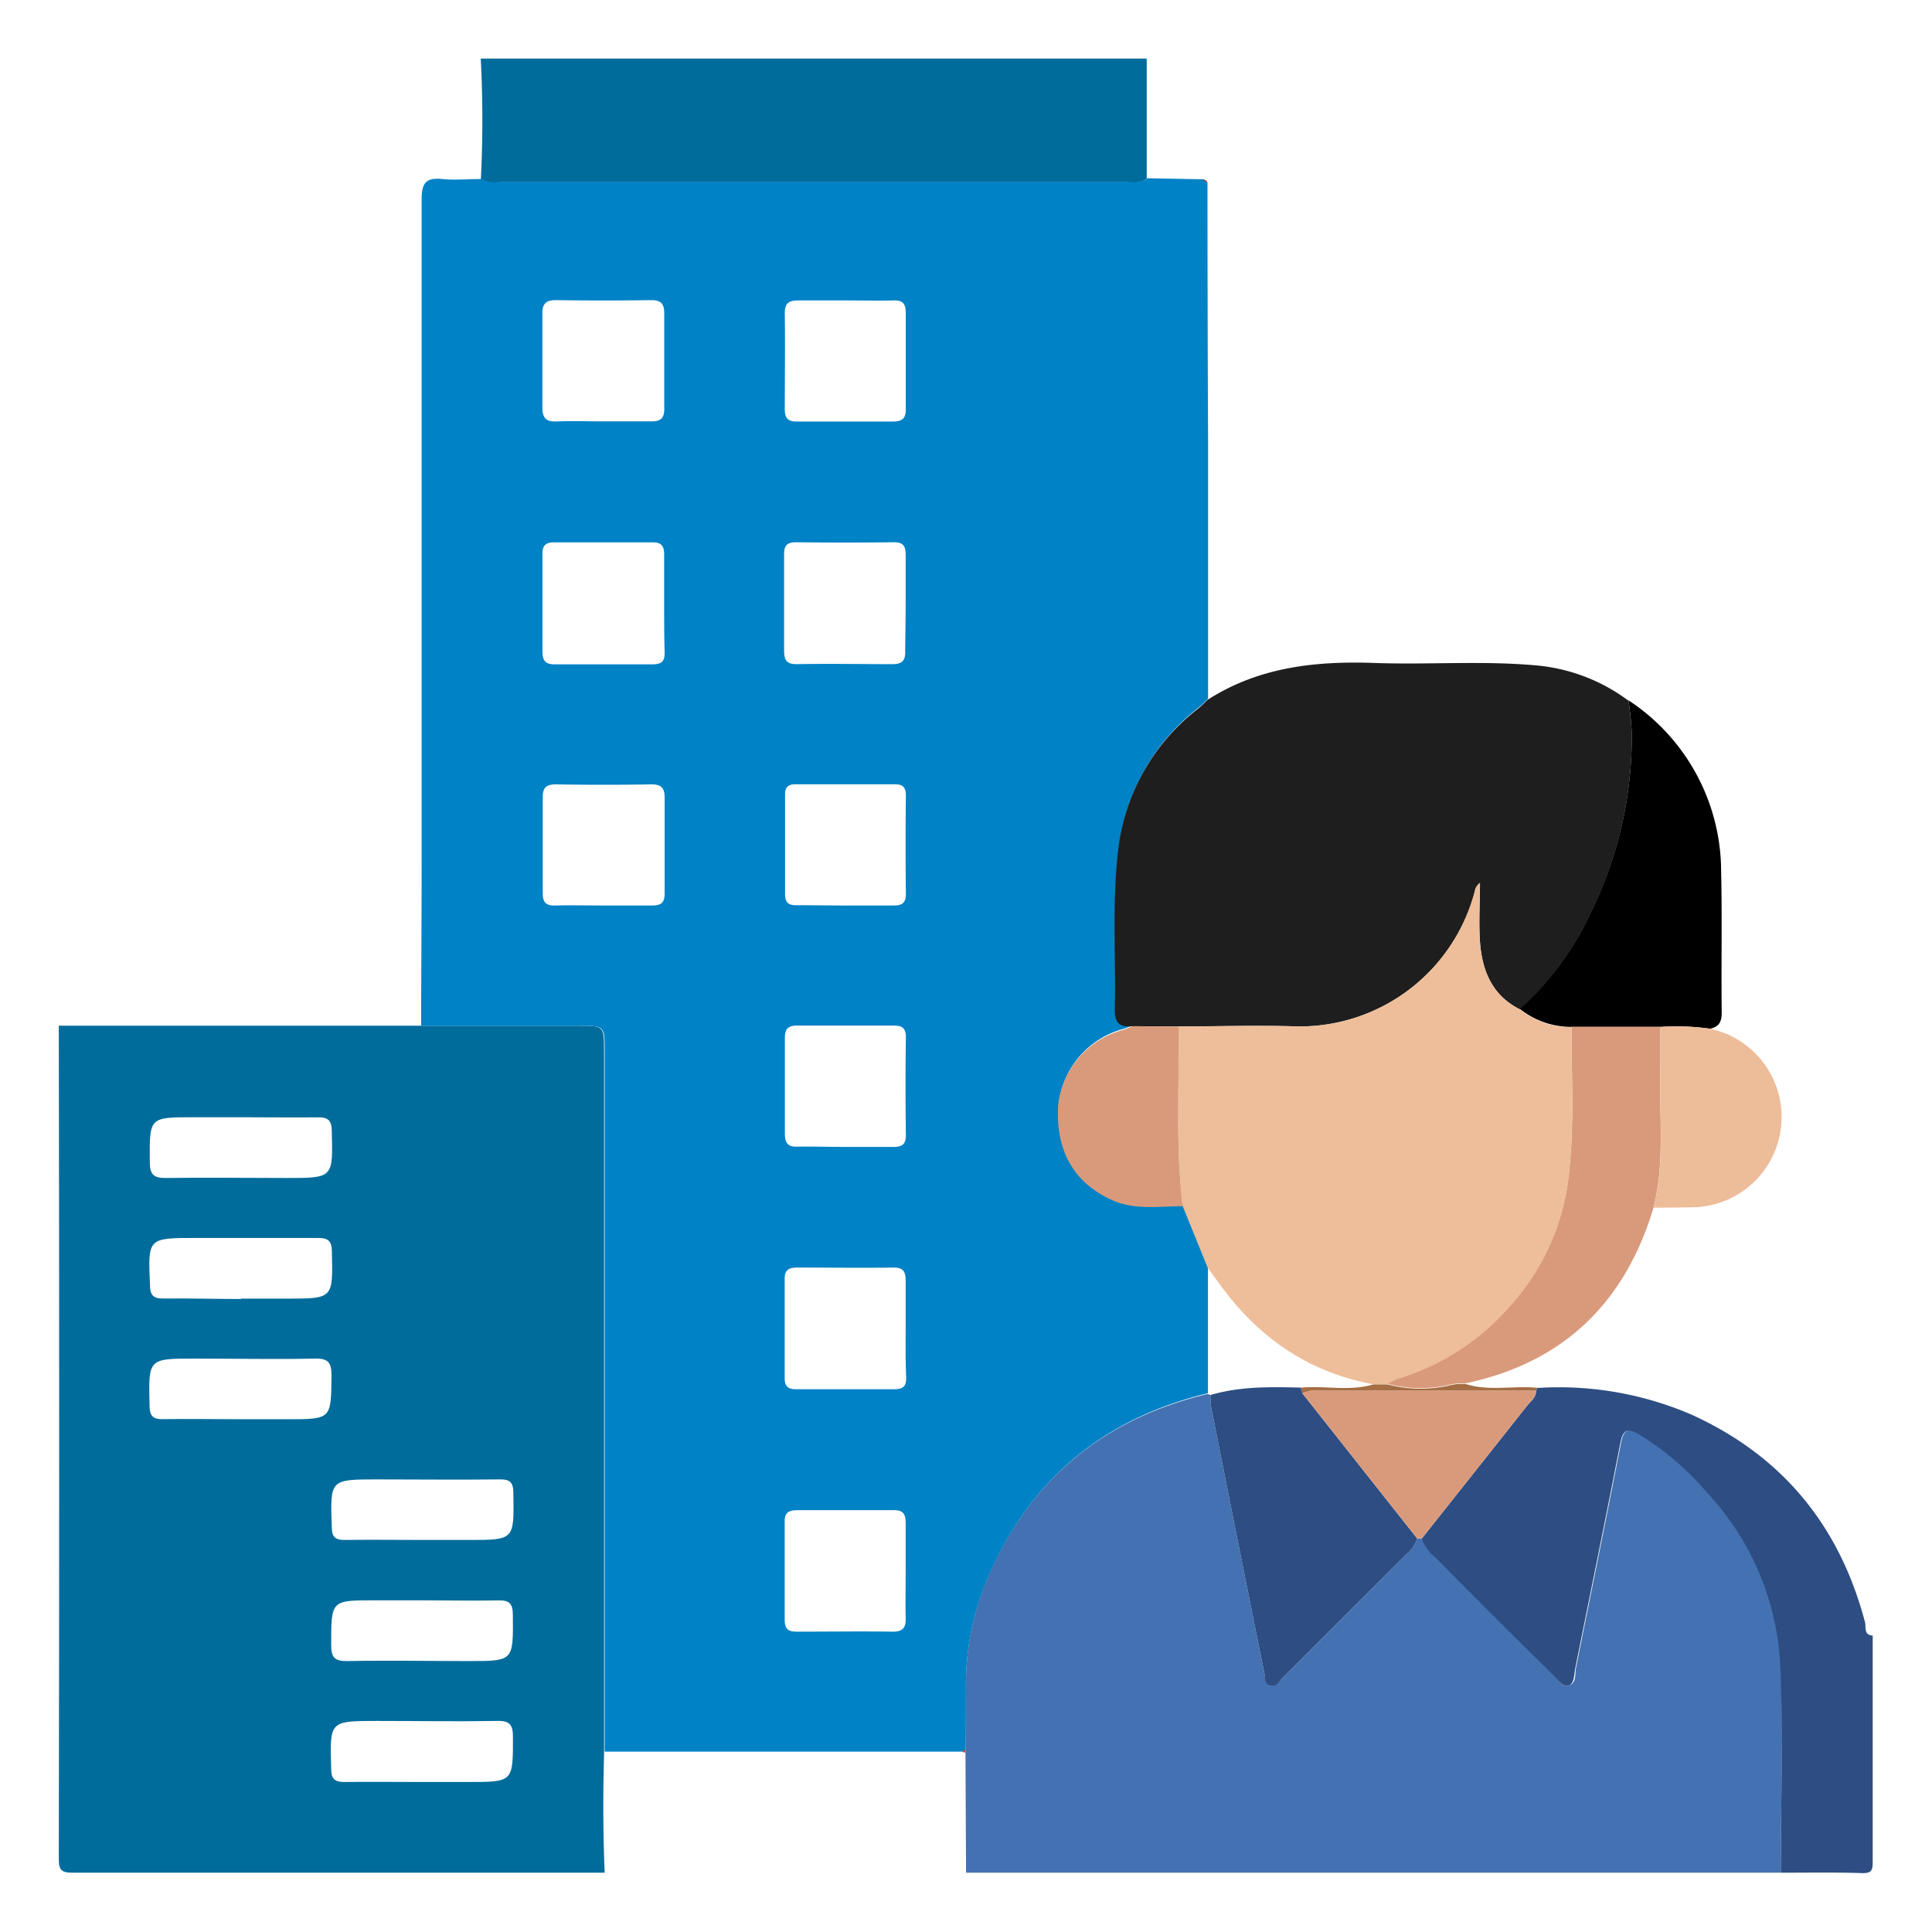
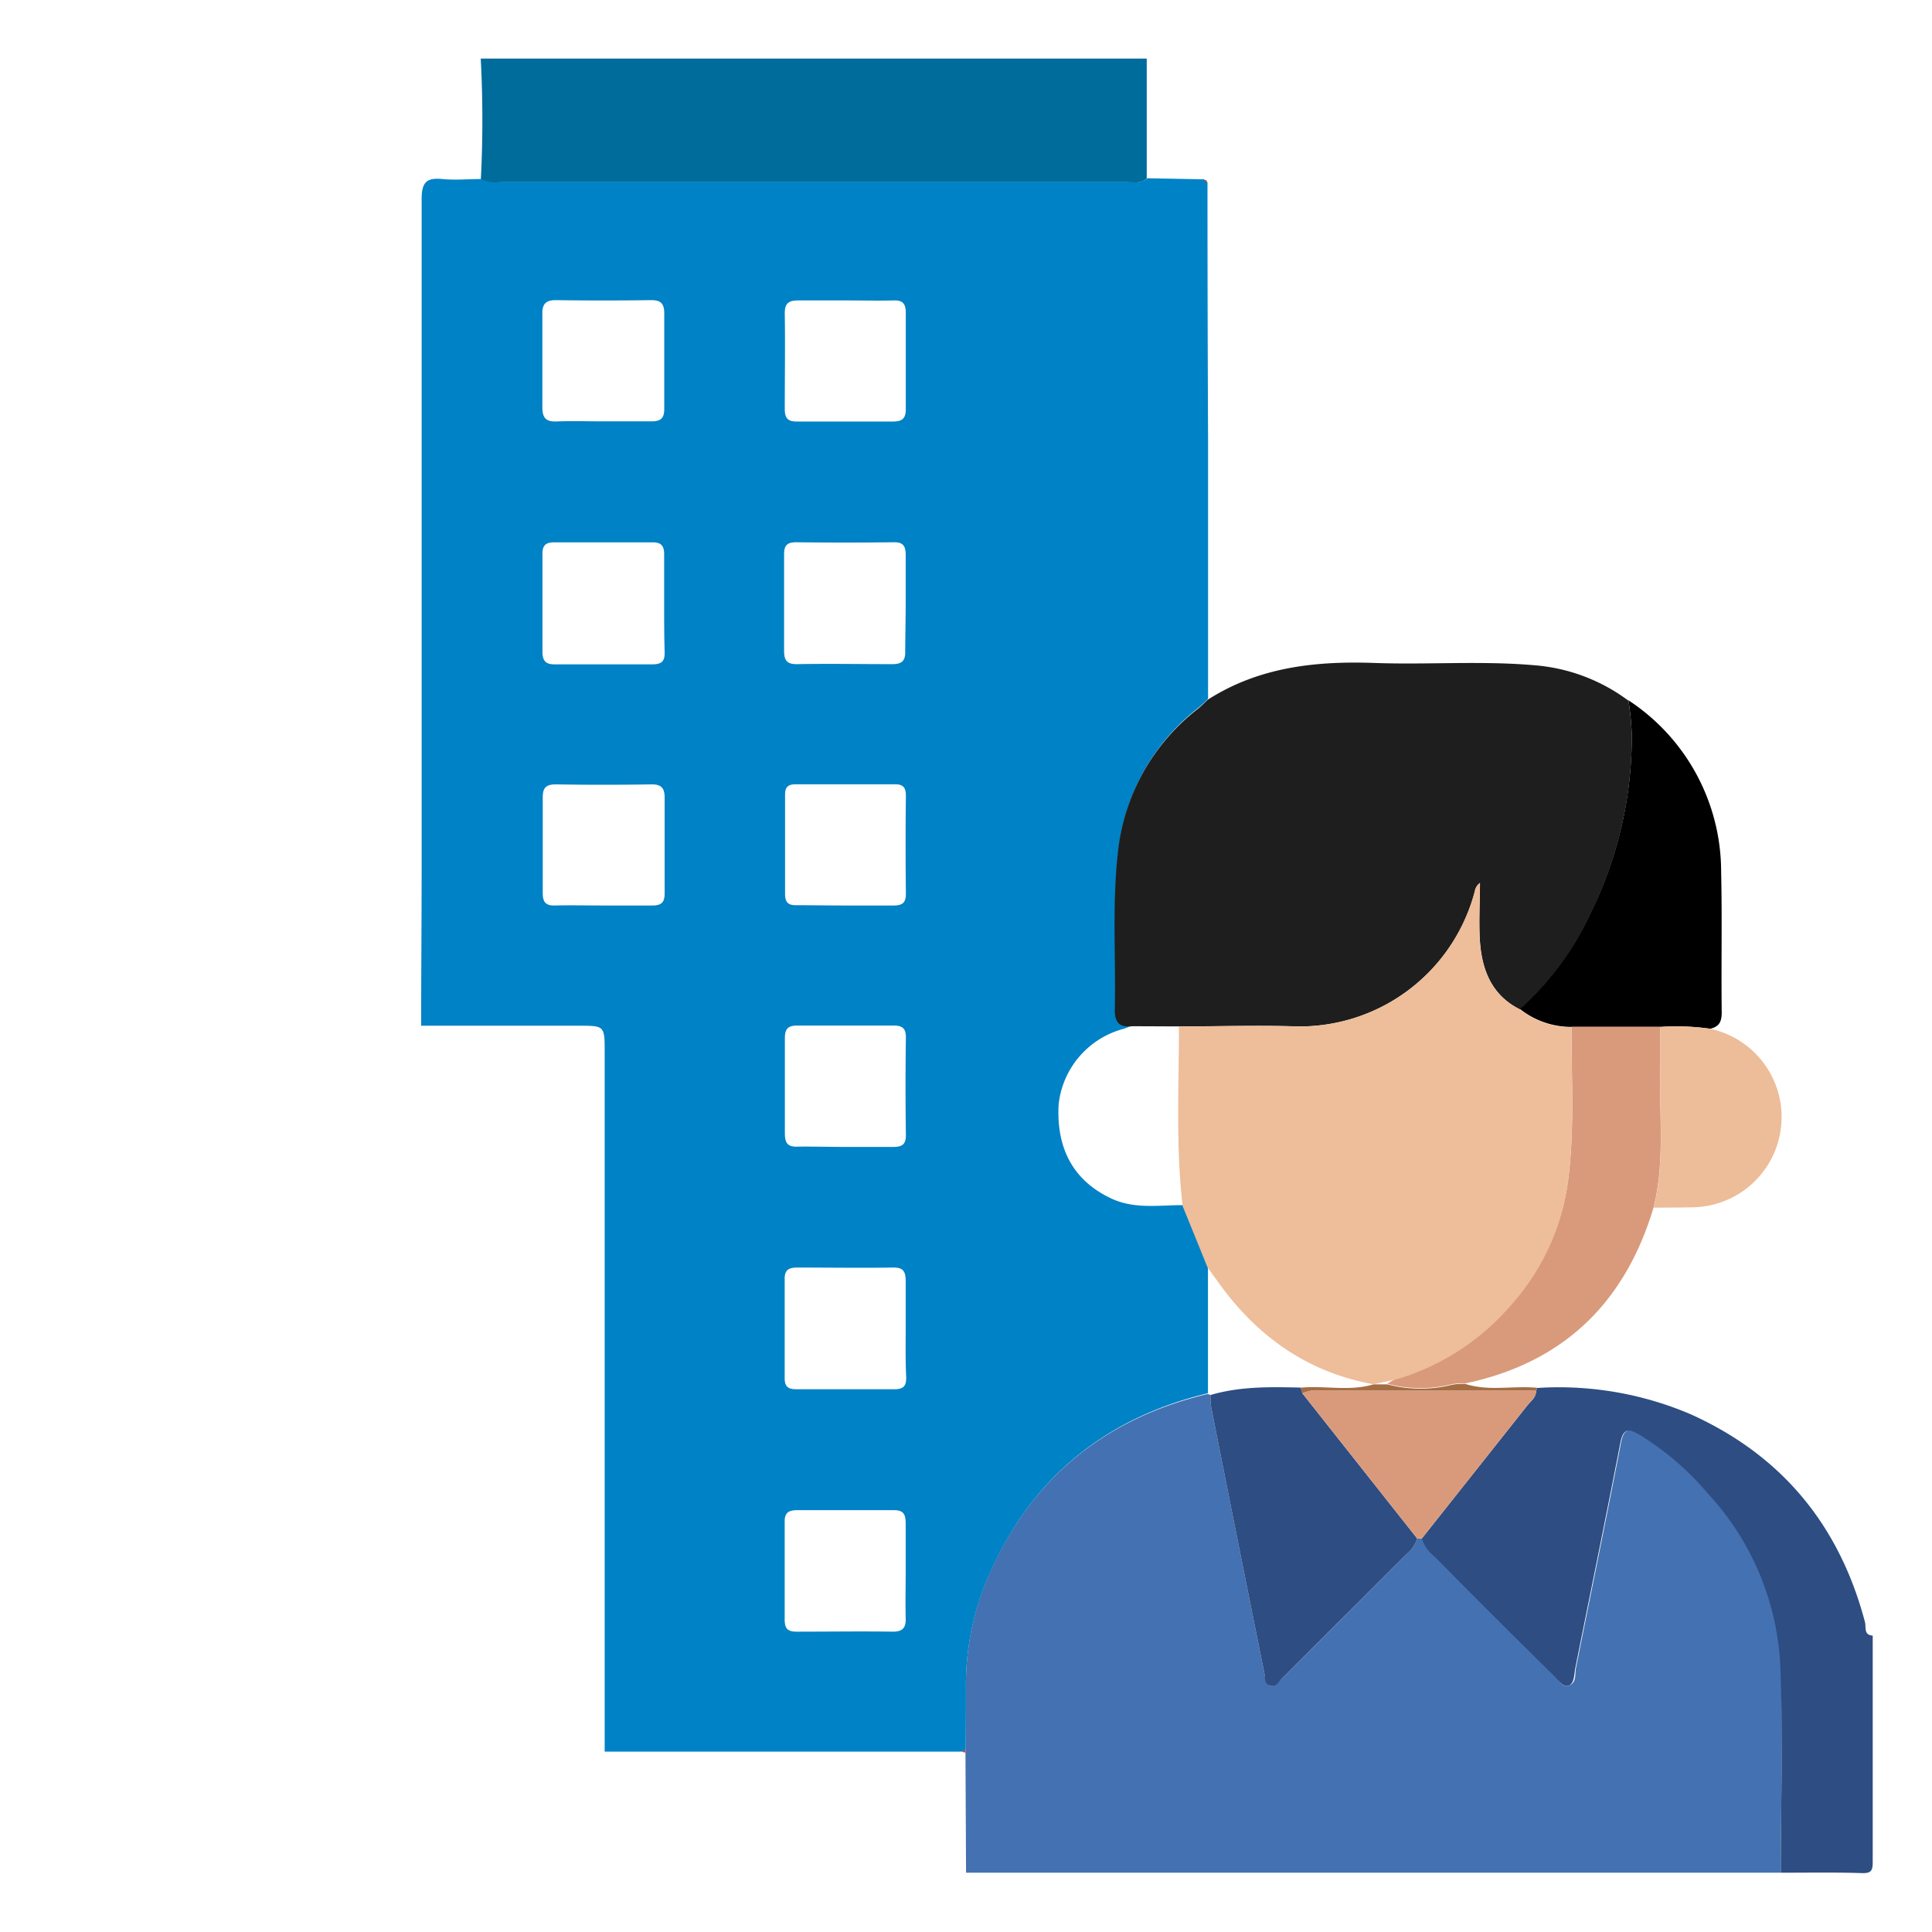
<svg xmlns="http://www.w3.org/2000/svg" id="Layer_1" data-name="Layer 1" viewBox="0 0 197.81 197.81">
  <defs>
    <style>.cls-1{fill:#006c9b;}.cls-2{fill:#4471b1;}.cls-3{fill:#2d4d83;}.cls-4{fill:#0082c6;}.cls-5{fill:#1e1e1e;}.cls-6{fill:#d99a7b;}.cls-7{fill:#edbc98;}.cls-8{fill:#a56d43;}.cls-9{fill:#ae4a47;}.cls-10{fill:#eebd99;}</style>
  </defs>
-   <path class="cls-1" d="M61.91,191.74q-27.19,0-54.4,0c-1.24,0-1.49-.24-1.49-1.48q.08-42.63,0-85.24h53.2c2.62,0,2.63,0,2.63,2.7q0,35.82,0,71.62C61.74,183.49,61.73,187.62,61.91,191.74Zm-18.86-9.29h4.89c4.62,0,4.58,0,4.58-4.61,0-1.24-.33-1.67-1.62-1.64-4.1.07-8.21,0-12.31,0-4.87,0-4.83,0-4.68,4.91,0,1,.35,1.36,1.36,1.34C37.86,182.42,40.46,182.45,43.05,182.45ZM24.7,114.39H19.8c-4.55,0-4.5,0-4.46,4.61,0,1.29.44,1.63,1.68,1.61,4.11-.06,8.22,0,12.33,0,4.78,0,4.74,0,4.62-4.79,0-1.13-.41-1.45-1.48-1.42C29.89,114.43,27.29,114.39,24.7,114.39Zm0,18.57h4.7c4.73,0,4.69,0,4.58-4.79,0-1.13-.39-1.43-1.47-1.42-4.15,0-8.31,0-12.47,0-4.93,0-4.9,0-4.68,4.87,0,1,.38,1.35,1.38,1.33C19.38,132.92,22,133,24.69,133Zm0,12.35h4.7c4.55,0,4.5,0,4.54-4.47,0-1.33-.32-1.77-1.71-1.74-4.09.09-8.2,0-12.3,0-4.76,0-4.73,0-4.62,4.76,0,1.07.3,1.48,1.43,1.44C19.43,145.26,22.09,145.31,24.74,145.31Zm18.5,12.36H48c4.68,0,4.64,0,4.56-4.79,0-1.12-.34-1.43-1.44-1.41-4.16.05-8.32,0-12.49,0-4.86,0-4.83,0-4.66,4.88,0,1,.35,1.34,1.36,1.32C37.93,157.63,40.59,157.67,43.24,157.67Zm0,6.18H38.35c-4.49,0-4.44,0-4.44,4.58,0,1.25.34,1.66,1.62,1.64,4.16-.08,8.32,0,12.47,0,4.58,0,4.55,0,4.51-4.67,0-1.16-.3-1.58-1.51-1.54C48.41,163.91,45.82,163.85,43.23,163.85Z" />
  <path class="cls-2" d="M182.33,191.74H98.91l-.06-12.31a.62.62,0,0,0,0-.33c0-2,.08-4.09.05-6.14a28.2,28.2,0,0,1,2.81-12.75c4.46-9.37,11.87-15.08,21.91-17.48a1.12,1.12,0,0,1,.31.1,8.79,8.79,0,0,0,.08,1.26q2.71,13.64,5.45,27.26c.09.45.1,1.08.58,1.25s.92-.45,1.28-.81q6.35-6.31,12.67-12.65a3.34,3.34,0,0,0,1.11-1.62h.48A4,4,0,0,0,147,159.4q6.08,6.09,12.17,12.15c.44.44.82,1.33,1.54,1s.52-1.15.65-1.79c1.54-7.69,3.12-15.36,4.61-23.05.28-1.43.79-1.52,1.93-.85a28.89,28.89,0,0,1,7,6,27.92,27.92,0,0,1,7.44,17.49C182.57,177.48,182.33,184.61,182.33,191.74Z" />
  <path class="cls-1" d="M49.23,18.4A118.51,118.51,0,0,0,49.22,6h68.19q0,6.14,0,12.28c-.61.55-1.37.38-2.08.38H51.16A3.07,3.07,0,0,1,49.23,18.4Z" />
  <path class="cls-3" d="M182.33,191.74c0-7.13.24-14.26-.06-21.37a27.92,27.92,0,0,0-7.44-17.49,28.89,28.89,0,0,0-7-6c-1.14-.67-1.65-.58-1.93.85-1.49,7.69-3.07,15.36-4.61,23.05-.13.64-.07,1.53-.65,1.79s-1.1-.58-1.54-1q-6.1-6-12.17-12.15a4,4,0,0,1-1.37-1.88q5.4-6.81,10.8-13.62c.36-.46.91-.82.91-1.51a.75.75,0,0,0,.09-.3,34.37,34.37,0,0,1,15.74,2.69c9.36,4.22,15.24,11.39,17.85,21.29.13.5-.16,1.32.79,1.37,0,7.73,0,15.47,0,23.21,0,.91-.2,1.13-1.11,1.11C187.9,191.69,185.11,191.74,182.33,191.74Z" />
  <path class="cls-4" d="M98.54,179.34l-36.63,0q0-35.81,0-71.62c0-2.69,0-2.7-2.63-2.7H43.12c0-5.44.05-10.87.05-16.31q0-34.15,0-68.32c0-1.7.48-2.22,2.11-2.06,1.32.13,2.66,0,4,0a3.07,3.07,0,0,0,1.93.3h64.18c.71,0,1.47.17,2.08-.38l5.79.11.37.3q0,13.22.06,26.44c0,8.82,0,17.63,0,26.45-.3.29-.59.6-.91.86a21.37,21.37,0,0,0-8.17,14c-.73,5.58-.29,11.21-.41,16.81,0,1.38.5,1.89,1.8,1.74-.33.13-.65.29-1,.39a9,9,0,0,0-6.61,7.73c-.26,4.63,1.61,7.89,5.46,9.66,2.36,1.08,4.84.64,7.29.65.85,2.09,1.7,4.17,2.54,6.26q0,6.5,0,13c-10,2.4-17.45,8.11-21.91,17.48A28.2,28.2,0,0,0,98.9,173c0,2,0,4.09-.05,6.14ZM68,61.82c0-1.69,0-3.38,0-5.07,0-.83-.28-1.22-1.15-1.22q-5.07,0-10.14,0c-.86,0-1.18.35-1.17,1.18q0,5,0,10c0,.88.27,1.32,1.25,1.31q5,0,10,0c1,0,1.29-.35,1.26-1.28C68,65.08,68,63.45,68,61.82Zm24.73-.11c0-1.63,0-3.26,0-4.88,0-.91-.24-1.32-1.21-1.31q-5,.06-10,0c-1,0-1.25.38-1.24,1.3,0,3.26,0,6.51,0,9.77,0,1,.25,1.42,1.32,1.41,3.25-.06,6.51,0,9.77,0,1.06,0,1.35-.42,1.31-1.4C92.69,65,92.73,63.34,92.73,61.71Zm-31,31c1.69,0,3.38,0,5.07,0,.95,0,1.26-.35,1.25-1.27,0-3.26,0-6.52,0-9.77,0-1-.35-1.37-1.37-1.36q-4.88.08-9.77,0c-1.05,0-1.35.39-1.34,1.37,0,3.26,0,6.52,0,9.77,0,.93.32,1.29,1.27,1.26C58.43,92.67,60.06,92.71,61.69,92.71Zm31,43.36c0-1.63,0-3.26,0-4.88,0-1-.23-1.43-1.3-1.41-3.26.05-6.52,0-9.77,0-.88,0-1.34.21-1.32,1.21,0,3.37,0,6.75,0,10.13,0,.92.43,1.12,1.22,1.12,3.32,0,6.63,0,10,0,1,0,1.25-.38,1.22-1.29C92.7,139.33,92.73,137.7,92.73,136.07ZM61.68,43.14c1.69,0,3.38,0,5.06,0,.94,0,1.28-.36,1.27-1.28q0-4.87,0-9.76c0-1-.33-1.38-1.36-1.37q-4.87.07-9.75,0c-1,0-1.38.38-1.37,1.37,0,3.19,0,6.39,0,9.58,0,1.07.33,1.52,1.46,1.47C58.55,43.09,60.12,43.14,61.68,43.14ZM86.62,30.76c-1.63,0-3.27,0-4.89,0-1,0-1.39.3-1.38,1.34.05,3.26,0,6.52,0,9.78,0,.92.3,1.29,1.25,1.28,3.26,0,6.52,0,9.78,0,1,0,1.38-.3,1.36-1.34,0-3.26,0-6.52,0-9.78,0-.92-.29-1.31-1.24-1.28C89.88,30.8,88.25,30.76,86.62,30.76Zm-.2,61.95c1.69,0,3.38,0,5.07,0,.94,0,1.27-.3,1.26-1.25q-.06-5,0-10c0-.85-.3-1.17-1.15-1.16-3.39,0-6.77,0-10.15,0-.77,0-1.08.3-1.07,1.07,0,3.38,0,6.77,0,10.15,0,.85.3,1.18,1.16,1.16C83.15,92.68,84.79,92.71,86.42,92.71Zm.16,24.72c1.63,0,3.26,0,4.89,0,.91,0,1.29-.27,1.28-1.24q-.07-5,0-10c0-1-.46-1.19-1.32-1.19-3.27,0-6.53,0-9.79,0-1.11,0-1.29.48-1.28,1.42,0,3.2,0,6.41,0,9.61,0,1,.28,1.42,1.33,1.37C83.31,117.38,85,117.43,86.58,117.43Zm6.15,43.51c0-1.63,0-3.26,0-4.89,0-1-.19-1.45-1.28-1.43-3.26,0-6.52,0-9.78,0-.87,0-1.35.2-1.33,1.2,0,3.32,0,6.64,0,10,0,1,.37,1.25,1.29,1.24,3.26,0,6.52-.05,9.78,0,1,0,1.36-.39,1.32-1.38C92.69,164.08,92.73,162.51,92.73,160.94Z" />
  <path class="cls-5" d="M115.94,105.07c-1.3.15-1.83-.36-1.8-1.74.12-5.6-.32-11.23.41-16.81a21.37,21.37,0,0,1,8.17-14c.32-.26.61-.57.91-.86,5.26-3.38,11.1-4,17.17-3.78,5.42.19,10.86-.24,16.27.23a18.5,18.5,0,0,1,9.66,3.63,30.06,30.06,0,0,1,.34,3.41,40.84,40.84,0,0,1-4.29,18.52,30,30,0,0,1-7.17,9.67c-2.86-1.43-3.87-4-4.08-6.94-.14-2,0-4,0-6a1.31,1.31,0,0,0-.52.83,18.54,18.54,0,0,1-18.14,13.86c-4-.13-8.09,0-12.14,0Z" />
  <path d="M155.61,103.3a30,30,0,0,0,7.17-9.67,40.84,40.84,0,0,0,4.29-18.52,30.06,30.06,0,0,0-.34-3.41,21,21,0,0,1,9.49,17.52c.11,4.81,0,9.63.06,14.44,0,1-.29,1.45-1.17,1.67a24.55,24.55,0,0,0-5.07-.19H160.9A8.45,8.45,0,0,1,155.61,103.3Z" />
  <path class="cls-6" d="M160.9,105.13H170c0,1.26,0,2.53,0,3.79-.18,4.91.52,9.86-.7,14.72-2.92,9.75-9.23,15.88-19.26,18a5.37,5.37,0,0,0-1.78.18,13.35,13.35,0,0,1-6.22-.14,5.35,5.35,0,0,1,.93-.52,24.73,24.73,0,0,0,11.81-7.71A23.54,23.54,0,0,0,160.53,121C161.24,115.76,160.89,110.43,160.9,105.13Z" />
  <path class="cls-7" d="M169.31,123.65c1.22-4.86.52-9.81.7-14.72,0-1.26,0-2.53,0-3.79a24.55,24.55,0,0,1,5.07.19,9.24,9.24,0,0,1-1.82,18.28C172,123.64,170.63,123.64,169.31,123.65Z" />
  <path class="cls-8" d="M142.05,141.74a13.35,13.35,0,0,0,6.22.14,5.37,5.37,0,0,1,1.78-.18c2.41.77,4.89.15,7.33.39a.75.75,0,0,1-.09.3H135.45a3.73,3.73,0,0,0-2.11.27l-.18-.58c2.48-.24,5,.4,7.46-.34Z" />
  <path class="cls-9" d="M123.58,18.73l-.37-.3C123.45,18.38,123.59,18.46,123.58,18.73Z" />
  <path class="cls-3" d="M133.16,142.07l.18.58,11.76,14.87a3.34,3.34,0,0,1-1.11,1.62q-6.33,6.33-12.67,12.65c-.36.36-.66,1-1.28.81s-.49-.8-.58-1.25q-2.75-13.64-5.45-27.26a8.79,8.79,0,0,1-.08-1.26C127,141.93,130.06,142,133.16,142.07Z" />
  <path class="cls-6" d="M145.1,157.52l-11.76-14.87a3.73,3.73,0,0,1,2.11-.27h21.84c0,.69-.55,1.05-.91,1.51q-5.38,6.82-10.8,13.62Z" />
  <path class="cls-9" d="M98.54,179.34l.31-.24a.62.62,0,0,1,0,.33A.47.47,0,0,1,98.54,179.34Z" />
-   <path class="cls-10" d="M140.62,141.73c-6.74-1.23-11.89-4.88-15.84-10.38l-1.15-1.59c-.84-2.09-1.69-4.17-2.54-6.26-.72-6.12-.38-12.26-.38-18.4,4.05,0,8.1-.14,12.14,0A18.54,18.54,0,0,0,151,91.23a1.31,1.31,0,0,1,.52-.83c0,2-.12,4,0,6,.21,2.94,1.22,5.51,4.08,6.94a8.45,8.45,0,0,0,5.29,1.83c0,5.3.34,10.63-.37,15.9a23.54,23.54,0,0,1-5.74,12.48A24.73,24.73,0,0,1,143,141.22a5.35,5.35,0,0,0-.93.52Z" />
-   <path class="cls-6" d="M120.71,105.1c0,6.14-.34,12.28.38,18.4-2.45,0-4.93.43-7.29-.65-3.85-1.77-5.72-5-5.46-9.66a9,9,0,0,1,6.61-7.73c.34-.1.66-.26,1-.39Z" />
+   <path class="cls-10" d="M140.62,141.73c-6.74-1.23-11.89-4.88-15.84-10.38l-1.15-1.59c-.84-2.09-1.69-4.17-2.54-6.26-.72-6.12-.38-12.26-.38-18.4,4.05,0,8.1-.14,12.14,0A18.54,18.54,0,0,0,151,91.23a1.31,1.31,0,0,1,.52-.83c0,2-.12,4,0,6,.21,2.94,1.22,5.51,4.08,6.94a8.45,8.45,0,0,0,5.29,1.83c0,5.3.34,10.63-.37,15.9a23.54,23.54,0,0,1-5.74,12.48A24.73,24.73,0,0,1,143,141.22Z" />
</svg>